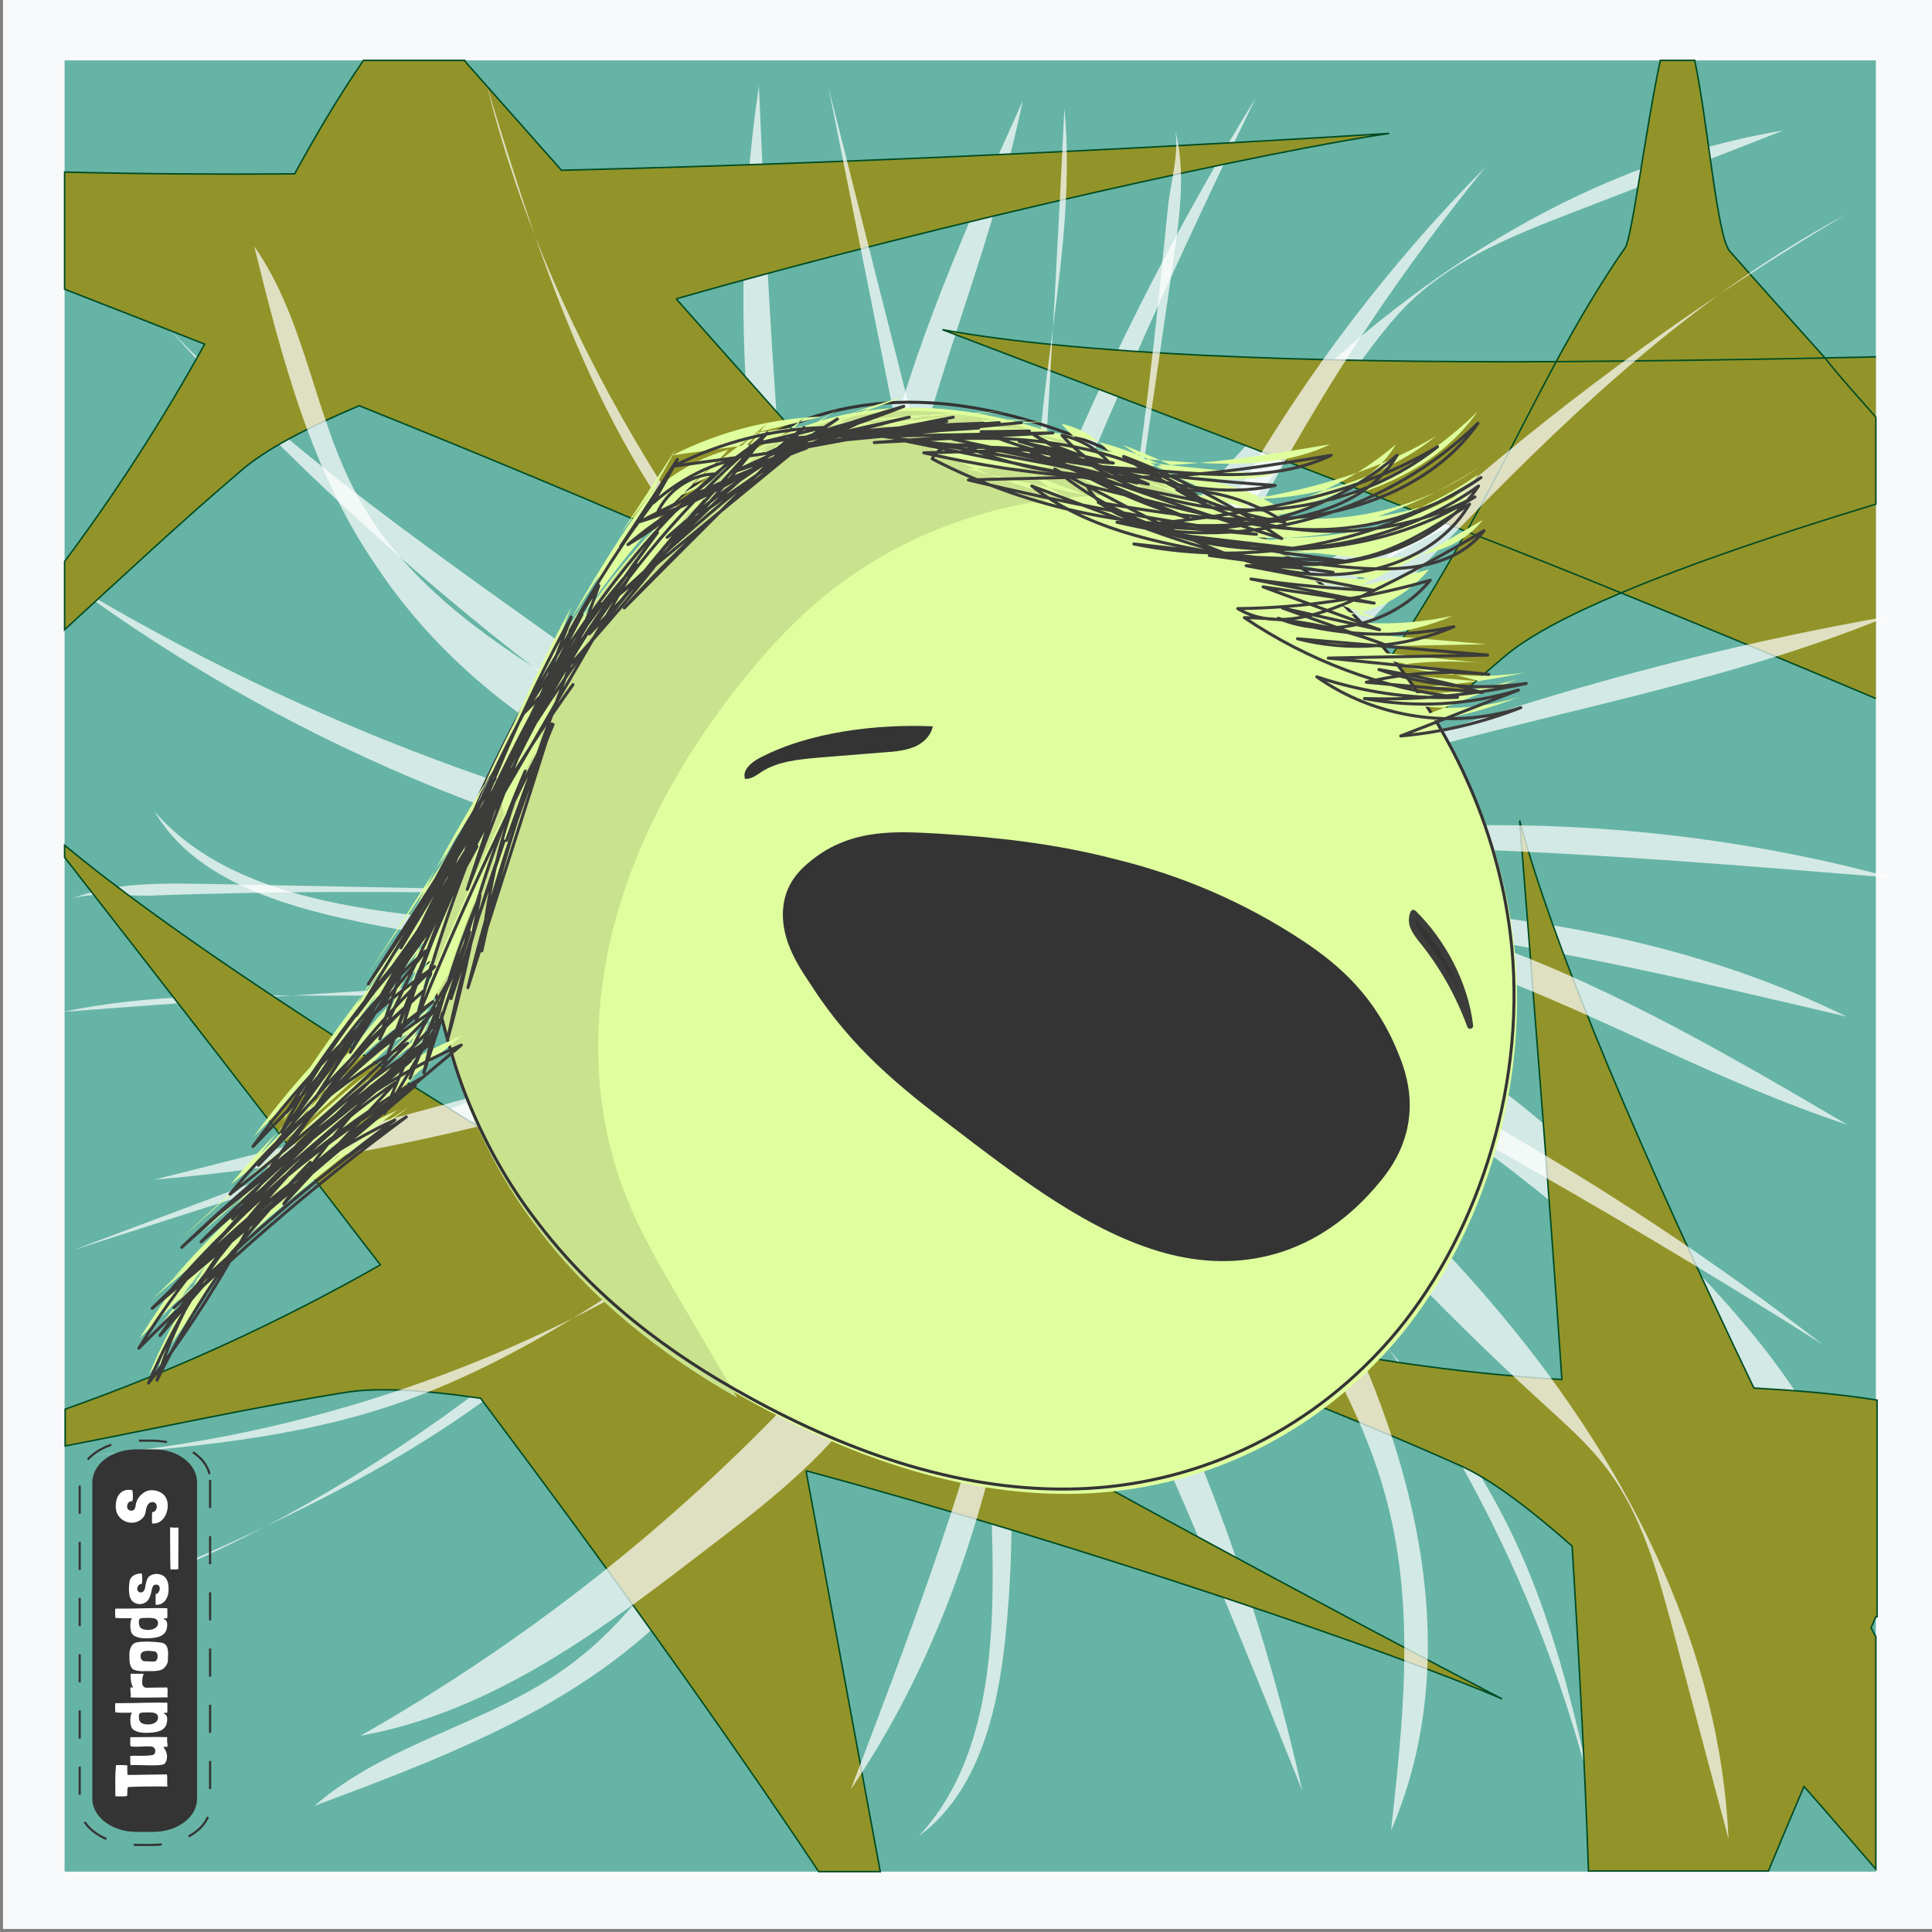
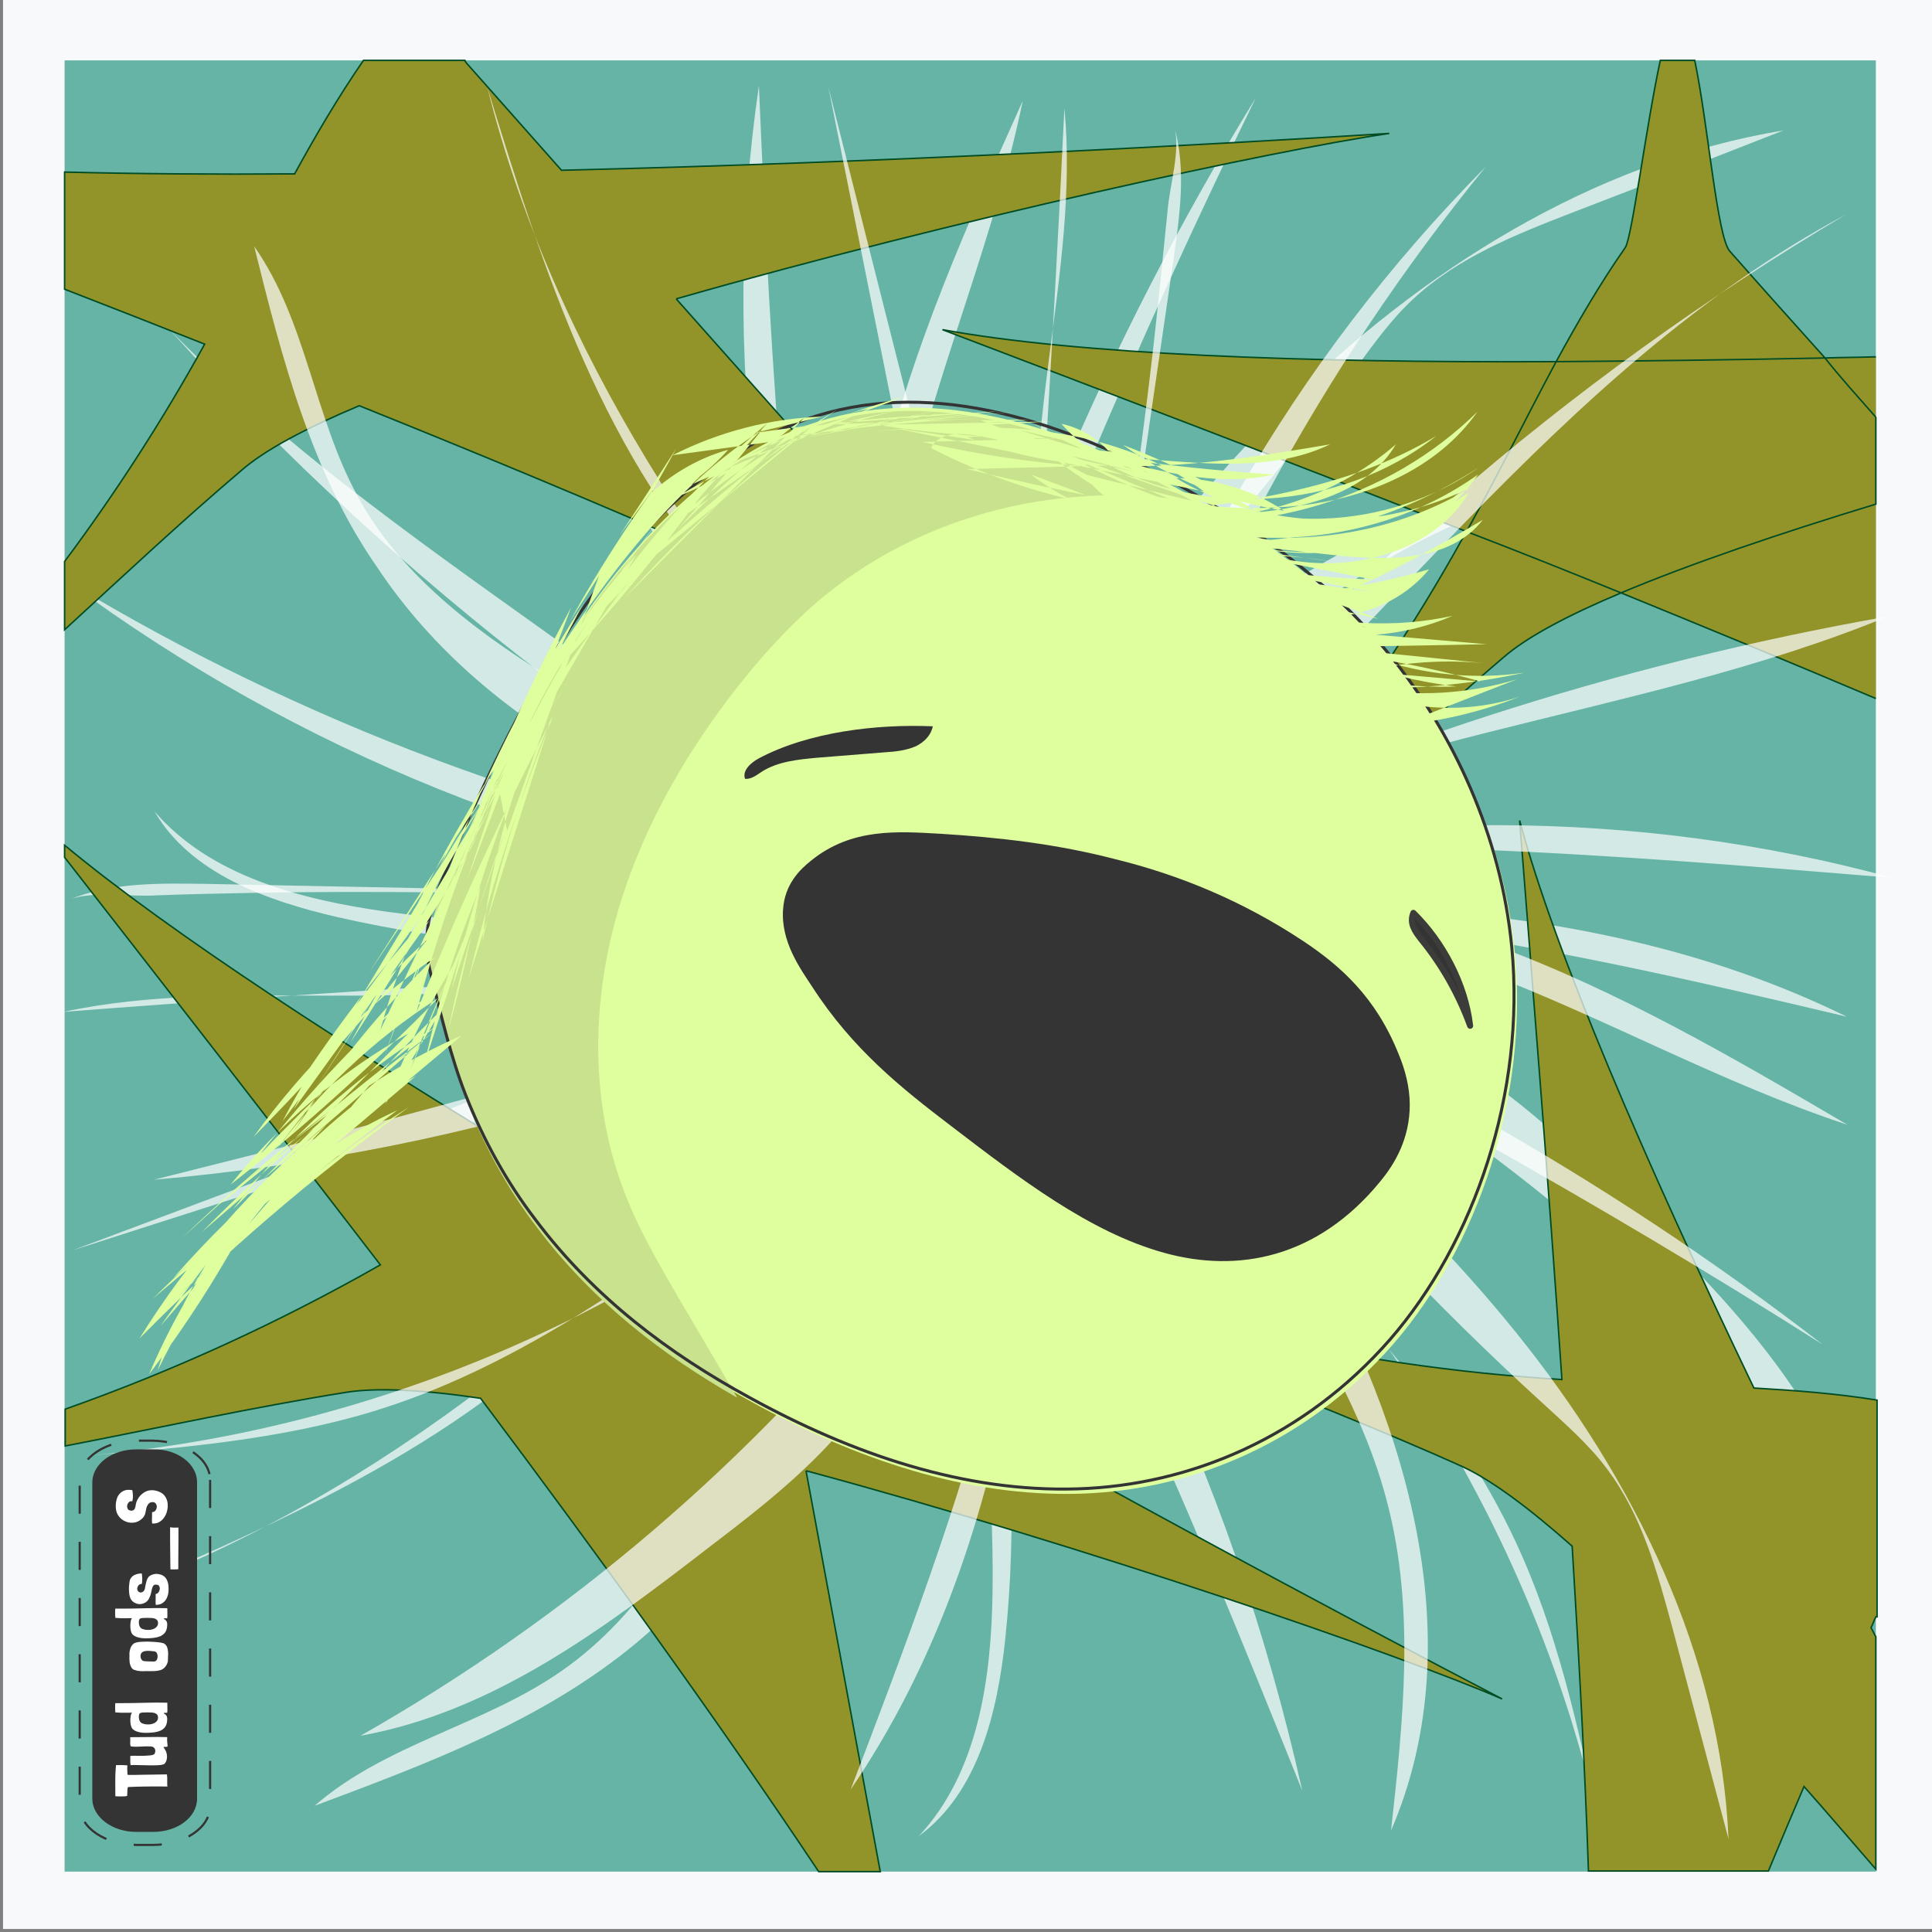
<svg xmlns="http://www.w3.org/2000/svg" version="1.1" width="640" height="640">
  <rect width="100%" height="100%" fill="#808080" stroke="none" />
  <g id="feeler">
    <style type="text/css" id="style2-feeler">
            .st0-feeler {
                fill: #F8F9FA;
            }

            .st1-feeler {
                fill: #66B4A5;
            }

            .st2-feeler {
                opacity: 0.71;
                fill: #FFFFFF;
                enable-background: new;
            }

            .st3-feeler {
                fill: #929429;
                stroke: #004C24;
                stroke-width: 0.5;
                stroke-miterlimit: 8;
            }

            .st4-feeler {
                fill: #DFFF9E;
            }

            .st5-feeler {
                fill: #343434;
            }

            .st6-feeler {
                fill: #343434;
                stroke: #3C3C3B;
                stroke-width: 2;
                stroke-linecap: round;
                stroke-linejoin: round;
                stroke-miterlimit: 8;
            }

            .st7-feeler {
                fill: none;
                stroke: #343434;
                stroke-width: 1.058;
                stroke-dasharray: 6.346, 6.346;
            }

            .st8-feeler {
                enable-background: new;
            }

            .st9-feeler {
                fill: #FFFFFF;
            }

            .st10-feeler {
                fill: #C9E28D;
            }

            .st11-feeler {
                fill: none;
                stroke: #343434;
                stroke-miterlimit: 8;
            }

            .st12-feeler {
                fill: none;
                stroke: #3C3C3B;
                stroke-linecap: round;
                stroke-linejoin: round;
                stroke-miterlimit: 20;
            }
        </style>
    <rect width="640" height="640" id="rect2-feeler" x="1" y="-1" class="st0-feeler" />
    <rect width="600" height="600" id="rect6-feeler" x="21.4" y="20" class="st1-feeler" />
    <path d="m 23,298 c 14.2,-5.8 30.2,-5.4 45.4,-5.2 70.8,1.4 141.6,2.8 212.4,4.2 C 188,285 98.4,248.8 23,193 100.2,239.6 186,271.6 274.6,287.2 179,231.2 93.6,157.8 24,71.4 c 67,90.8 175,140 257.4,217 -51.4,-76.2 -92,-159.8 -120.2,-247.6 47.4,80.4 64.6,178 124,249.8 -35,-82 -46.8,-173.8 -33.8,-262.2 2,46.8 4.2,93.6 8.4,140.2 3.8,42.2 10.2,86 33.6,121.4 C 279.6,247.8 281.8,201.4 292,158.2 302.2,115 320.6,74 338.8,33.4 c -9,43.6 -26.6,84.8 -37.2,128 -10.6,43.2 -14.2,90.4 4.6,130.8 23.2,-91.6 60.4,-179.4 109.8,-259.8 -19.6,40.2 -38.2,80.8 -55.6,122 -18.6,44.2 -36,88.8 -50.4,134.6 34.2,-54.6 69.6,-109 115.2,-154.2 45.6,-45.2 102.4,-81.2 165.6,-91.6 -23.4,9.2 -47,18.4 -70.4,27.4 -18.6,7.2 -37.6,14.8 -52.2,28.4 -7.6,7 -13.6,15.6 -19.8,24 -29.6,40.2 -62.2,78.2 -97.4,113.4 -19.6,19.6 -40.6,39.6 -47.6,66.4 27.8,-33.4 59.4,-63.4 94.2,-89.4 59,-44.2 134.2,-77.2 205,-57.6 -38.2,0.6 -77.2,1.2 -113,14.8 -29.8,11.4 -55.6,31 -80.6,50.8 -33.8,26.8 -66.8,54.2 -99.2,82.6 102.2,-6.8 210,-12.4 302,32.8 -102.2,-24.2 -208.4,-48.4 -311.2,-26.6 43,2.6 85.6,9.4 127.2,20.4 19.2,5 38.4,11.2 55.6,21.2 18.8,11 34.6,26.2 50.4,41.2 32.8,31.6 66.8,65 81,108.4 -49.8,-64.2 -112,-118.6 -182,-159.4 -41,-23.8 -90.4,-43.4 -134.6,-26 46,10.4 81.6,45.8 114.6,79.8 34,35 68.8,70.8 89.4,115.2 13.6,29.2 20.6,61.2 27.4,92.8 -24.8,-110.2 -93,-209.6 -186.4,-272 -15.4,-10.2 -32.2,-19.8 -50.6,-21 59.6,86.4 99.6,184.8 138.8,282.4 C 408,488.8 361.2,389.4 291.6,308.6 c 20,71.4 38.2,144.4 37.2,218.6 -0.4,29 -4.8,60 -24.4,81 19.6,-14.4 26,-40.8 28.6,-65.2 8,-76.6 -7,-155.4 -42.6,-223.4 2.8,13.8 2.6,28.2 1.4,42.4 -5.2,68.4 -28.8,138.8 -81.2,182.4 -30.8,25.6 -69,39.8 -106.4,53.8 23.6,-20.6 56.4,-26.8 82,-44.8 26.4,-18.4 43.2,-47.6 56.6,-77 22.6,-49 38.2,-101.2 46.2,-154.4 -3.8,15.2 -14.2,27.8 -24.6,39.6 C 201.6,432.2 127,494.8 38.8,527.6 99.6,501.4 163,473.4 205.4,422.2 c 28.8,-34.6 45.8,-77.8 73.4,-113.4 3.6,5.2 -3.6,11.2 -9.6,13.4 -81.8,30.6 -163.4,61.4 -245.2,92 79.2,-25.4 158.6,-50.8 237.8,-76.4 9.8,-3.2 21.2,-8 23.2,-18.2 -88,3.8 -176,8.8 -264,15.6 56.8,-12.2 117.6,2.6 173.4,-14.2 21.8,-6.6 47.6,-22.8 71,-20.8 C 225,299.4 184.6,296 144,295.6 123.6,295.4 103.2,295.4 82.8,295.8 72.4,296 62,296.2 51.8,296.6 44,297.2 30.4,295 23,298 Z" id="path8-feeler" class="st2-feeler" />
    <path d="m 621.4,535.6 c -0.6,1.2 -1,2.4 -1.6,3.6 0.6,1 1,2 1.6,3 v 77 c -8,-9.2 -15.8,-18.4 -23.8,-27.4 -4,9.4 -8,18.8 -11.8,28 H 526.2 C 525,584.6 523,548.4 520.8,512.2 506.6,499.6 494.2,490.4 484.8,486 426.4,459.6 364.6,440 309.2,408 c 66,28 136.6,44.6 208.2,49 -4.4,-65.2 -9.6,-128.8 -14,-185.2 11.6,43.6 41.6,113 77.6,188 13.6,0.8 27.2,1.8 40.8,4 v 71.8 z m 0,-397.4 V 167 c -32.2,9.8 -61.6,19.8 -84.4,29.4 -17.6,7.4 -31.2,14.6 -39,21.4 -48.8,41.6 -93,88.8 -145.8,125.2 53.6,-47.6 99,-104.2 133.6,-167 0.2,-0.2 0.2,-0.4 0.4,-0.6 10.2,-18.4 19.4,-37.2 29.4,-55.8 7,-12.8 14.4,-25.6 22.8,-37.6 2.2,-3.2 7,-40.8 11.6,-62 h 11.4 c 4.4,21 7.4,58.4 11.6,63.2 10.4,11.8 20.8,23.4 31.4,35.2 5.2,6.6 11.2,13.2 17,19.8 m 0,93.2 c -27.8,-11.8 -56,-23.4 -84.4,-35 -17.2,-7 -34.2,-13.8 -51.4,-20.4 -60.8,-24 -120.4,-46.6 -173.4,-66.8 44.4,8.2 120,11 203,10.6 29,-0.2 58.8,-0.6 88.6,-1.2 5.8,-0.2 11.8,-0.2 17.6,-0.4 M 267,487.2 c 8.2,44.2 16.4,88.6 24.6,132.8 h -20.4 c -33.6,-50.4 -72.4,-104 -112,-156.8 -18.8,-2.8 -34.2,-3.6 -44.4,-2 -31.2,5 -62.2,11.8 -93.2,17.8 V 466.8 C 57.8,454 92.6,438 126,419 89.6,371.6 53.8,325.6 21.4,284 v -4 c 35.2,29.2 93.8,67.2 158.8,106.4 12.6,-7.4 25.6,-14.4 39,-20.4 5,-2.2 48.4,-58.4 53.6,-56.8 8.6,2.4 -26.2,66.8 -24.6,75.6 2.8,15.4 5.8,30.8 8.6,46.4 94.6,54.2 189.8,105 240.8,131.6 C 463,547.8 359.6,512.2 267,487.2 M 224,99 c 39.8,44.8 79.6,89.6 119.4,134.4 -66,-33.2 -144.8,-67 -224.4,-99 -17.6,7.4 -31.2,14.6 -39,21.4 -20,17 -39.2,35 -58.6,52.8 V 186 C 38.4,163.2 54,139 67.8,114 52.2,107.8 36.8,101.8 21.4,95.8 V 57 c 24.2,0.6 49.8,0.8 76.2,0.6 7,-12.8 14.4,-25.4 22.8,-37.6 v 0 H 154 c 0.2,0.6 0.6,1 0.8,1.2 C 165.2,33 175.6,44.6 186,56.4 295,53.8 402.6,47.8 460.2,44.2 423,49.6 316.2,72.6 224,99" id="path10-feeler" class="st3-feeler" />
    <path d="m 389,42 c 4,14.2 1.8,29.2 -0.2,43.6 C 379,152.4 369.4,219 359.6,285.8 382.4,199.6 428.4,119.6 492.2,55.2 437.4,122.4 395.8,199.4 370,281.2 436,197.8 518.4,126.2 611.6,71 514.4,123 453.2,219 368,287.4 449,248 535.8,220 625.4,204.2 c -84.6,34.8 -182.6,39 -260,86.2 84.8,-22.8 176.4,-22.8 261.6,0.4 -46.2,-3.8 -92.4,-7.6 -138.8,-9.4 -42,-1.6 -85.8,-1 -123.2,16.6 43.2,-7.8 88.4,-0.2 129.8,15 41.4,15.2 79.4,37.4 117.2,59.6 -41.8,-13.8 -80.2,-35.4 -121.4,-51 -41.2,-15.6 -87.2,-24.6 -129,-11.8 87.2,33.2 169.2,79.2 242.2,135.6 -37.2,-23.6 -75,-46 -113.4,-67.6 -41.2,-23 -83,-44.8 -126.2,-64.2 49.6,39 98.8,79.2 138,127.8 39.2,48.6 67.8,106.8 70.4,167.8 -6.2,-23.4 -12.4,-46.6 -18.6,-70 -5,-18.4 -10,-37.2 -21.8,-52.8 -6,-8 -13.8,-14.8 -21.2,-21.6 -36,-32.8 -69.4,-68.4 -99.8,-106 -16.8,-20.8 -34,-43.2 -59.4,-53 29.6,30.4 55.4,64 76.8,100 36.4,61.2 60,136.2 32.2,200.6 4,-36.2 8,-73 -1.2,-108.4 -7.6,-29.6 -23.8,-56.4 -40.4,-82.4 -22.2,-35.2 -45.4,-69.8 -69.4,-104 -5.4,97.4 -12.6,199.8 -68,281.2 35.8,-93.6 72.2,-190.8 62.8,-290.6 -7.6,40.2 -19.4,79.8 -35,117.6 -7.2,17.6 -15.4,34.8 -27.4,49.8 -13,16.4 -29.8,29.6 -46.6,42.4 -35,27 -71.8,55 -116.2,63 69,-39.2 129.8,-91.2 178.2,-152.2 C 325.8,387 351,342.6 339,299 c -15.8,42 -54.6,71.4 -91.8,98.4 -38.4,27.8 -77.8,56.2 -123.8,70.2 -30.4,9.2 -62.6,12 -94.4,14.6 111.2,-9.8 217,-62 289.2,-142.6 11.8,-13.2 23.2,-28 26.6,-45.2 -92,45.6 -193.4,71.2 -293.8,96.4 105.2,-9.2 208.6,-41.2 296.2,-97 C 274.6,304 200.8,312 128,302 99.6,298 69.6,290.2 51.2,268.8 c 11.8,20.4 37,29.6 60.6,35 74.2,17 153.4,12.4 224.6,-12.8 -14,1 -28,-1.2 -41.8,-3.8 C 228,273.8 161.6,243 125,188 103,156.4 93.4,118.6 84.2,81.6 c 17.4,24.8 19.8,56.6 34.4,83 14.8,27.2 41.6,46.6 68.8,63 45.4,27.2 94.8,48.4 146.4,62.8 -14.6,-5.4 -25.8,-16.8 -36,-28.2 -62,-68 -114.6,-146 -136.4,-233.4 18.6,60.8 38.6,124 83.8,170.4 30.6,31.4 71,52.8 102.8,83.4 -5.6,2.8 -10.6,-4.8 -12,-10.8 -20.6,-81.2 -41.2,-162 -61.6,-243 15.6,78 31.2,156 47,234 2,9.6 5.4,21 15.2,24.2 6.8,-83.6 12,-167.4 16,-251.2 5.2,55.2 -16.6,110.8 -6.6,165.4 4,21.4 16.8,47.8 12,69.6 5.4,-38.2 13.6,-75.8 18.8,-114 2.6,-19.2 5,-38.4 7,-57.8 1,-9.8 2,-19.6 3,-29.4 0.6,-7.8 4.4,-20.2 2.2,-27.6 z" id="path12-feeler" class="st2-feeler" />
    <path d="m 178.2,405.4 c 19.6,26.2 44.8,44.8 70.8,59 34.4,19 71.6,31.6 109,30.4 37.4,-1.2 75.2,-17.2 103.4,-49.4 28,-32.2 45,-81.8 40.4,-130 -3.6,-37.2 -19.4,-71 -40.4,-96.8 -21.2,-25.6 -47,-43.6 -73.6,-58 -38,-20.4 -80.6,-33.8 -120.2,-19.8 -30.8,10.8 -57.2,37.4 -77.8,68.8 -16.4,25.2 -29.6,53.4 -41.8,82.2 -4.6,10.8 -7.4,19.8 -4.4,32 3.4,13.6 6.6,27.6 11.6,40.4 6,15.2 13.8,29.2 23,41.2 z" id="path14-feeler" class="st4-feeler" />
    <path d="m 431.8,311.8 c 12,8 24,18.4 31.6,37.6 2,4.8 3.6,10.6 3.6,16.6 0,11 -4.8,19.4 -9.8,25.4 -20.8,25.4 -47.2,30.4 -71.6,23.6 -24.6,-6.8 -47.8,-24.6 -70.8,-42.2 -16,-12.2 -32.4,-25.2 -45.8,-46 -3.8,-5.8 -10.4,-14.8 -9.6,-25.6 0.6,-8.4 5.6,-13.2 9.4,-16.2 13.4,-10.8 28.6,-9.6 42.8,-8.8 19.4,1.2 38.6,3.4 57.8,8.4 21.2,5.2 42.2,13.8 62.4,27.2" id="path18-feeler" class="st5-feeler" />
    <path d="m 487,339.8 c -3.8,-10.4 -9.2,-20 -16.2,-28.6 -2.2,-2.8 -4,-5.4 -2.6,-8.8 9.8,9.6 17.2,23.6 18.8,37.4 z" id="path28-feeler" class="st6-feeler" />
    <path d="m 251.4,251.2 c -2.6,1.4 -5.6,4 -4.6,6.8 2,0.2 3.8,-1.2 5.6,-2.4 5.4,-3.4 12,-4 18.4,-4.6 7.4,-0.6 15,-1.2 22.4,-1.8 3.4,-0.2 7,-0.6 10.2,-2 2.8,-1.4 5,-3.6 5.6,-6.6 -18.4,-0.8 -41,1.8 -57.6,10.6 z" id="path30-feeler" class="st5-feeler" />
    <path d="m 395.7,166.4 c -11.9,-2.3 -24.4,-2.8 -36.3,-2 -32.3,1.9 -64.2,14 -88.8,35.1 -10,8.6 -18.7,18.4 -26.8,28.7 -18.1,23.2 -32.8,49.5 -40.3,78 -7.5,28.5 -7.5,59.4 2.7,87 5,13.7 12.5,26.3 19.8,38.8 6.1,10.3 12.1,20.6 18.2,31 -24.4,-13.9 -47.9,-31.8 -66.4,-56.5 -9.2,-12 -17,-26 -23,-41.2 -5,-12.8 -8.2,-26.8 -11.6,-40.4 -3,-12.2 -0.2,-21.2 4.4,-32 12.2,-28.8 25.4,-57 41.8,-82.2 20.6,-31.4 47,-58 77.8,-68.8 39.6,-14 82.2,-0.6 120.2,19.8 2.7,1.5 5.5,3.1 8.3,4.7 z" class="st10-feeler" id="path37-feeler" />
    <path d="m 177.2,403.8 c 19.6,26.2 44.8,44.8 70.8,59 34.4,19 71.6,31.6 109,30.4 37.4,-1.2 75.2,-17.2 103.4,-49.4 28,-32.2 45,-81.8 40.4,-130 -3.6,-37.2 -19.4,-71 -40.4,-96.8 C 439.4,191.4 413.6,173.2 387,158.8 349,138.4 306.4,125 266.8,139 c -31,11 -57.4,37.6 -78,69 -16.4,25.2 -29.6,53.4 -41.8,82.2 -4.6,10.8 -7.4,19.8 -4.4,32 3.4,13.6 6.6,27.6 11.6,40.4 6,15.2 13.8,29.2 23,41.2 z" id="path39-feeler" class="st11-feeler" />
    <path d="m 164,254.6 c -7,10.2 -13.2,21 -18.2,32.2 6,-10.6 11.8,-21.4 17.8,-32 -11.4,18 -21.6,36.6 -30.8,55.8 9,-15 18,-30 27.2,-45 -12.6,19 -25.2,38 -38,57 13.6,-21.2 27.2,-42.2 40.8,-63.4 -15,24.6 -30,49.2 -44.8,73.8 15.6,-20.4 30.2,-41.6 43.4,-63.4 -14.2,25.8 -29.2,51 -45.2,75.6 13.8,-26 28.6,-51.4 44.2,-76.4 -17.4,31.2 -36,61.8 -55.8,91.6 17.8,-27.8 35.8,-55.6 53.6,-83.4 -17.2,32 -38.6,61.6 -63.2,88.2 14.8,-23 31.4,-45 49.8,-65.2 -16.4,24.2 -33.4,48.2 -51.2,71.4 12.8,-24.4 29.4,-47 48.8,-66.6 -15,21 -30.2,42 -45.2,62.8 11.4,-21 26.4,-40.2 44.2,-56.2 -18,23 -37,44.6 -57.4,65.2 16.6,-23 37,-43.4 60.2,-59.6 -18,17.4 -34,37 -47.2,58.4 12.2,-18.8 27,-35.8 43.8,-50.6 -20.2,17.4 -38.6,37 -55,58 18.2,-19.2 37.6,-37.2 57.8,-54.2 -20.8,15 -39,33.6 -53.6,54.6 14.8,-21 33.6,-38.8 55.2,-52.6 -21.6,22 -44.4,42.8 -68.8,61.8 16.2,-20.2 36.2,-37.2 58.8,-50 -19.4,19.4 -38.6,38.8 -58,58.2 18.4,-24 41.2,-44.6 67,-60.4 -25.4,19.6 -50.2,40 -74.6,61.2 24.6,-19.8 49.2,-39.6 73.8,-59.4 -27.2,20.2 -52.8,42.2 -76.6,66.2 23.2,-20 46.2,-40 69.4,-60 -26.8,18.6 -52.2,39.2 -75.8,61.8 28.4,-25.8 57.4,-51.8 92.6,-67 -30.2,25.4 -60.6,50.8 -90.8,76.4 21.8,-26 48.2,-48.2 77.4,-65.4 -28.2,22 -55.8,45.2 -82.2,69.4 23,-26.4 50.4,-49.2 80.4,-67 -29,24.6 -58,49.2 -87.2,73.8 24.8,-24 50,-48.2 81,-62.4 -25.8,19.2 -50.2,40 -73.2,62.2 24.2,-22.8 48.8,-45.6 77,-63.2 -31.8,23 -61.6,48.6 -89.2,76.6 16.6,-26.8 37.6,-50.6 61.8,-70.6 -20,20.8 -38.2,43 -54.8,66.4 C 69.8,420 86.4,401 103,381.8 82.4,403 65.2,427.4 52.2,454 c 6.4,-21.6 18.2,-41.6 34,-57.6 -10.6,20.8 -22.8,40.4 -36.8,58.8 17,-40 45.8,-75 81.8,-99.6 -12.4,13.4 -24.6,26.8 -37,40.2 15.2,-22 32.6,-42.6 52,-61.2 -6.2,10.4 -12.4,20.8 -18.6,31.2 6.2,-16.4 14,-32.4 23.4,-47.4 -5.6,11.6 -10.6,23.6 -15,35.8 6.6,-16.2 13.2,-32.2 19.8,-48.4 -5,15.6 -10.2,31 -15.2,46.6 4.4,-20 10.6,-39.8 18.6,-58.8 -2.8,16.2 -6.4,32.2 -10.8,48 4.6,-22.4 10.8,-44.6 18.8,-66 -5.8,17.4 -11.8,34.8 -17.6,52.2 6,-25.8 14.2,-51.2 24.6,-75.4 -7.6,19 -12.4,39.2 -14.4,59.6 5.6,-25.8 13.4,-51 23.2,-75.2 -9.2,29.2 -18.6,58.4 -27.8,87.4 7.2,-29.8 16.6,-59 28.2,-87.2 -16.8,32 -31.8,64.8 -45.4,98.2 8.2,-31 19.4,-61.2 33.4,-90 -15.2,32 -30.2,64 -45.4,96 8.4,-30.8 23,-60 42.6,-85.2 -16.6,30.2 -30.4,61.8 -41.4,94.4 12,-33.2 25.8,-65.8 41.4,-97.6 -15.2,27.6 -27.4,56.8 -35.8,87.2 12,-41.8 31.6,-81.4 57.2,-116.4 -17.6,24.6 -33.2,50.8 -46.2,78.2 12.2,-35.6 28.6,-69.8 49.2,-101.4 -13.6,25.4 -26,51.2 -37,77.6 12.4,-28 26.8,-55.2 42.8,-81.4 -19.8,30.6 -36.4,63.2 -49.4,97.2 10.4,-32 23.8,-63 39.8,-92.6 -11.4,30 -23,60.2 -34.4,90.2 10.2,-31.6 20.8,-63.8 40.4,-90.6 -13.6,25.8 -27.2,51.4 -40.8,77.2 15.4,-33.4 31.2,-67.4 56.4,-94.2 -16,27.6 -32,55.2 -48,82.8 14.2,-33.2 32.6,-64.6 54.8,-93.4 -15.4,21.2 -30.8,42.6 -42.2,66.2 17.2,-27.2 36.6,-52.8 58,-76.8 -18,24.8 -38,48.4 -59.6,70.2 21.8,-33.8 44.8,-68.6 78.6,-90.4 -18,22.4 -37.2,43.8 -57.2,64.4 16.2,-25 36.2,-47.4 59,-66.6 -19,20 -37,41 -54.2,62.8 19.4,-24.2 41.8,-45.8 66.4,-64.6 -19.8,20 -39.8,39.8 -59.6,59.8 19.8,-22 41.8,-42 65.6,-59.6 -22.6,18.4 -45,37 -67.6,55.4 23,-21 46,-42.2 72.6,-58.4 -18.8,13 -37.6,26.2 -56.4,39.2 15,-13.4 31.8,-25 49.6,-34.4 -9.2,4.2 -18.4,8.6 -27.8,12.8 15.4,-5 30.4,-10.8 44.8,-17.8 -11.4,2.6 -22.6,6.6 -33.2,11.4 14.8,-5.8 29.6,-11 45,-15.4 -12.2,4.8 -24.6,9 -37.2,12.4 13,-3 26,-5.8 39,-8.8 -11.2,2.6 -22.4,5.8 -33.4,9.4 16,-3.2 32,-6.2 48,-9.4 -16.8,3.4 -33.4,6.8 -50.2,10.2 16,-3 32,-5.8 48,-8.8 -18,3.8 -36,6.6 -54.4,8.6 21.6,-3.2 43.4,-5.4 65,-6.4 -20.2,0.8 -40.2,1.6 -60.4,2.6 22.4,-1.6 44.6,-3.4 67,-5 -18.6,2 -37.4,4.2 -56,6.2 21.2,-2 42.2,-4.2 63.4,-6.2 -17.2,1.6 -34.6,3 -51.8,4.6 20.8,-0.4 41.4,-0.8 62.2,-1.2 -19.8,1 -39.4,2.2 -59.2,3.2 17.2,-1.2 34.2,-2.6 51.4,-3.8 -5.4,0 -10.6,0.2 -16,0.2 14,5.8 28.8,9.4 43.8,10.4 -10.4,-2.4 -20.8,-4.8 -31.2,-7.2 11.4,3.4 22.6,6.8 34,10.4 -10.4,-2.6 -20.2,-6.8 -29.2,-12.6 7.6,4.4 16.2,7.6 24.8,9 -4,-4.4 -9.6,-7.6 -15.4,-8.8 7.4,8.4 17.6,14.4 28.6,16.2 -10.2,-4.6 -21,-7.8 -32,-9.2 14,8.8 29.2,15.6 45.2,20.4 -17.4,-7.2 -34.6,-14.6 -52,-21.8 27.4,10.4 55.2,20 83,28.6 -16.4,-11 -34,-20.2 -52.4,-27.2 15.8,11.2 34.2,18.8 53.4,21.8 -10.6,-7 -23.2,-10.8 -35.8,-10.8 29.6,17.6 68.4,18.4 98.8,2.4 -42.2,26.2 -100.8,22.4 -139.2,-9.2 8.2,4.4 16.6,8.6 24.8,13 18.4,9.6 37.4,19.4 58.2,21.6 20.6,2.2 43.8,-5.2 54.4,-23 -11.2,7.2 -22.6,14.8 -35.6,17.8 -15,3.6 -30.6,1.4 -45.8,-1.2 -22.4,-3.8 -45.8,-8.6 -63.6,-22.6 9,3.4 18.2,6.8 27.2,10.2 20.6,7.6 41.6,15.4 63.4,15.8 22,0.4 45.2,-7.8 57.4,-26 -36.2,25.8 -87.8,28 -126,5.4 22.4,3.8 45,7.4 67.6,4.8 22.4,-2.6 45.2,-12.4 58.2,-31 -29.4,29 -73.4,42.2 -113.8,34.2 34.6,-3.8 70.4,-8.2 100.2,-26.2 -31.8,25.2 -79.6,28 -114,6.4 8.2,0.6 16.2,1.2 24.4,1.8 18.4,1.4 37.8,2.6 54.4,-5.4 -40,6.8 -82.6,13.2 -120,-2.4 34.2,-2.8 68,20 101.4,12.4 -36,-2.4 -71.8,-7.4 -107,-15.4 29.4,-1.4 60.2,3.4 83.8,21 -34,-7 -67.8,-14 -101.8,-20.8 26.6,3.4 53,8.2 79.2,14.4 -17.2,-4.6 -34.6,-8.6 -52,-12 -5.8,-1 -13.2,-1.4 -15.8,4 32.8,17 70.4,24.6 107.2,21.4 18,-1.6 37.6,-7 46.8,-22.6 -21,18.2 -50,27 -77.6,23.6 -9.8,-1.2 -20.6,-4.8 -25.2,-13.6 9.4,2.4 18.8,4.6 28.2,7 16.6,4 33.4,8.2 50.6,7.6 18.4,-0.6 36.8,-6.6 51.8,-17.2 -33.6,22 -75.8,30 -115,22 22,2.4 44,4.8 66,7.2 17.8,2 39,2.6 50,-11.6 -12.8,7.6 -25.8,14.8 -39.4,21.2 -13.4,6.4 -29.6,12.2 -42.2,4.6 21.6,-0.2 43,-3.4 63.8,-9.4 -11.8,14.4 -33.2,19.8 -50.4,12.6 18.8,5.8 39,7 58.2,2.8 -16.2,7 -34.8,8.4 -51.8,4 21,1.8 42,3.6 63,5.4 -17.6,0.4 -35.2,0.6 -52.8,1 17.8,1.8 35.4,3.6 53.2,5.4 -13.6,-1.4 -27.4,-0.6 -40.6,2.6 12.8,1.2 25.6,2.2 38.4,3.4 -11.2,-3.2 -22.6,-5.6 -34.2,-7.6 15.6,5.4 32.4,7 48.8,4.6 -17.6,3.8 -35.6,5.6 -53.6,5 17,3.2 34.6,2.2 51,-2.8 -13,5 -26,10.2 -39,15.2 13.6,-1.2 27,-4.4 39.8,-9.4 -22.4,7.4 -48.4,3.4 -67.6,-10.2 15,5 30.8,7.4 46.6,6.8 -25.2,-3 -49.6,-12.2 -70.6,-26.4 16,0.2 32.2,3.4 47.2,9.2 -11.6,-4.2 -23,-8.2 -34.6,-12.4 10.8,2.4 21.4,4.8 32.2,7.2 -12.8,-4.8 -25.8,-9.4 -38.6,-14.2 12.2,1.8 24.6,3.6 36.8,5.4 -13.6,-2.6 -27.2,-5.4 -40.8,-8 13.6,2 27.2,3.2 40.8,3.8 -14.2,-2.8 -28.2,-5.6 -42.4,-8.2 9.6,0 19.2,0.6 28.8,2.2 -13.6,-1.8 -27.2,-3.8 -41,-5.6 14.8,0.6 29.6,1.2 44.4,1.8 -18.8,-2.4 -37.6,-5.4 -56.2,-8.8 13.6,1.6 27.2,3.2 40.8,4.8 -20,-1.6 -40,-4.4 -59.6,-8.8 15.4,1.4 30.8,2.6 46.2,4 -32,-4.4 -63.8,-10.4 -95.4,-18 12.8,-0.4 25.6,-0.6 38.4,-1 -17.8,-1.2 -35.6,-4 -53.2,-8 15,-0.4 30.2,-0.8 45.2,-1.2 -20.4,0.2 -40.8,-1.4 -61,-4.6 11.8,-1.4 23.6,-2.6 35.6,-4 -25.2,0.8 -50.4,3.2 -75.4,6.8 7.4,-1.8 15,-3.6 22.4,-5.4 -17.2,0.6 -34.2,5 -49.6,12.8 14.6,-2 29.4,-4 44,-6 -18.8,7 -37.2,15 -55.2,24.4 12.2,-3.8 24,-9.2 34.8,-15.8 -14,5.6 -27.2,13.6 -38.8,23.4 10.6,-6.2 20.2,-14.2 28.4,-23.4 -8,0.4 -15.6,5.8 -18.8,13.2 9.2,-4 17.4,-10.2 24,-17.6 -9.4,2.6 -18,7.6 -25.2,14 2.6,-4.8 5.4,-9.6 8,-14.4 -6.2,9.6 -12.4,19.2 -18.8,28.8 4,-5.4 8,-11 12,-16.4 -10.2,14.2 -19.8,29.2 -28.4,44.8 3.2,-5 6.4,-10 9.6,-15 C 188.2,219 178,247 168,275.2" id="path32-feeler" class="st4-feeler" />
-     <path d="m 164,258 c -7,10.2 -13.2,21 -18.2,32.2 6,-10.6 11.8,-21.4 17.8,-32 -11.4,18 -21.6,36.6 -30.8,55.8 9,-15 18,-30 27.2,-45 -12.6,19 -25.2,38 -38,57 13.6,-21.2 27.2,-42.2 40.8,-63.4 -15,24.6 -30,49.2 -44.8,73.8 15.6,-20.4 30.2,-41.6 43.4,-63.4 -14.4,25.6 -29.4,50.8 -45.4,75.6 13.8,-26 28.6,-51.4 44.2,-76.4 -17.4,31.2 -36,61.8 -55.8,91.6 17.8,-27.8 35.8,-55.6 53.6,-83.4 -17.2,32 -38.6,61.6 -63.2,88.2 14.8,-23 31.4,-45 49.8,-65.2 C 128,327.8 111,351.6 93.2,375 106,350.6 122.6,328 142,308.4 c -15,21 -30.2,42 -45.2,62.8 11.4,-21 26.4,-40.2 44.2,-56.2 -17.8,22.6 -37,44.2 -57.2,64.8 16.6,-23 37,-43.4 60.2,-59.6 -18,17.4 -34,37 -47.2,58.4 12.2,-18.8 27,-35.8 43.8,-50.6 -20.2,17.4 -38.6,37 -55,58 18.2,-19.2 37.6,-37.2 57.8,-54.2 -20.8,15 -39,33.6 -53.6,54.6 14.8,-21 33.6,-38.8 55.2,-52.6 -21.6,22 -44.4,42.8 -68.8,61.8 16.2,-20.2 36.2,-37.2 58.8,-50 -19.4,19.4 -38.6,38.8 -58,58.2 18.4,-24 41.2,-44.6 67,-60.4 -25.4,19.6 -50.2,40 -74.6,61.2 24.6,-19.8 49.2,-39.6 73.8,-59.4 -27.2,20.2 -52.8,42.2 -76.6,66.2 23.2,-20 46.2,-40 69.4,-60 -26.8,18.6 -52.2,39.2 -75.8,61.8 28.4,-25.8 57.4,-51.8 92.6,-67 -30.2,25.4 -60.6,50.8 -90.8,76.4 21.8,-26 48.2,-48.2 77.4,-65.4 -28.2,22 -55.8,45.2 -82.2,69.4 23,-26.4 50.4,-49.2 80.4,-67 -29,24.6 -58,49.2 -87.2,73.8 24.4,-23.8 49.4,-48.2 80.4,-62.4 -25.8,19.2 -50.2,40 -73.2,62.2 24.2,-22.8 48.8,-45.6 77,-63.2 -31.2,23 -61,48.8 -88.6,76.6 C 62.6,419.8 83.6,396 107.8,376 87.8,396.8 69.6,419 53,442.4 69.6,423.2 86.2,404.2 102.8,385 82.2,406.2 65,430.6 52,457.2 c 6.4,-21.6 18.2,-41.6 34,-57.6 -10.4,20.6 -22.8,40.2 -36.8,58.6 17,-40 45.8,-75 81.8,-99.6 -12.4,13.4 -24.6,26.8 -37,40.2 15.2,-22 32.6,-42.6 52,-61.2 -6.2,10.4 -12.4,20.8 -18.6,31.2 6.2,-16.4 14,-32.4 23.4,-47.4 -5.6,11.6 -10.6,23.6 -15,35.8 6.6,-16.2 13.2,-32.2 19.8,-48.4 -5,15.6 -10.2,31 -15.2,46.6 4.4,-20 10.6,-39.8 18.6,-58.8 -2.8,16.2 -6.4,32.2 -10.8,48 4.6,-22.4 10.8,-44.6 18.8,-66 -5.8,17.4 -11.8,34.8 -17.6,52.2 6,-25.8 14.2,-51.2 24.6,-75.4 -7.6,19 -12.4,39.2 -14.4,59.6 5.6,-25.8 13.4,-51 23.2,-75.2 -9.2,29.2 -18.6,58.4 -27.8,87.4 7.2,-29.8 16.6,-59 28.2,-87.2 -16.8,32 -31.8,64.8 -45.4,98.2 8.2,-31 19.4,-61.2 33.4,-90 -15.2,32 -30.2,64 -45.4,96 8.4,-30.8 23,-60 42.6,-85.2 -16.4,30.4 -30.4,62 -41.4,94.6 12,-33.2 25.8,-65.8 41.4,-97.6 -15.2,27.6 -27.4,56.8 -35.8,87.2 12,-41.8 31.6,-81.4 57.2,-116.4 -17.6,24.6 -33.2,50.8 -46.2,78.2 12.2,-35.6 28.6,-69.8 49.2,-101.4 -13.4,25.4 -25.8,51.2 -36.8,77.6 12.4,-28 26.8,-55.2 42.8,-81.4 -19.8,30.6 -36.4,63.2 -49.4,97.2 10.4,-32 23.8,-63 39.8,-92.6 -11.4,30 -23,60.2 -34.4,90.2 10.2,-31.6 20.8,-63.8 40.4,-90.6 -13.6,25.8 -27.2,51.4 -40.8,77.2 15.4,-33.4 31.2,-67.4 56.4,-94.2 -16,27.6 -32,55.2 -48,82.8 14.4,-33.2 33,-64.6 55,-93.4 -15.6,21.2 -31,42.6 -42.4,66.2 17.2,-27.2 36.6,-52.8 58,-76.8 -18,24.8 -38,48.4 -59.6,70.2 21.8,-33.8 44.8,-68.6 78.6,-90.4 -18,22.4 -37.2,43.8 -57.2,64.4 16.2,-25 36.2,-47.6 59,-66.6 -19,20 -37,41 -54.2,62.8 19.4,-24.2 41.8,-45.8 66.4,-64.6 -19.8,20 -39.8,39.8 -59.6,59.8 19.8,-22 41.8,-42 65.6,-59.6 -22.6,18.4 -45,37 -67.6,55.4 23,-21 46,-42.2 72.6,-58.4 -18.8,13 -37.6,26.2 -56.4,39.2 15,-13.4 31.8,-25 49.6,-34.4 -9.2,4.2 -18.4,8.6 -27.8,12.8 15.4,-5 30.4,-10.8 44.8,-17.8 -11.4,2.6 -22.6,6.6 -33.2,11.4 14.8,-5.8 29.6,-11 45,-15.4 -12.2,4.8 -24.6,9 -37.2,12.4 13,-3 26,-5.8 39,-8.8 -11.2,2.6 -22.4,5.8 -33.4,9.4 16,-3.2 32,-6.2 48,-9.4 -16.8,3.4 -33.4,6.8 -50.2,10.2 16,-3 32,-5.8 48,-8.8 -18,3.8 -36,6.6 -54.4,8.6 21.6,-3.2 43.4,-5.4 65,-6.4 -20,1.4 -40.2,2.4 -60.2,3.2 22.4,-1.6 44.6,-3.4 67,-5 -18.6,2 -37.4,4.2 -56,6.2 21.2,-2 42.2,-4.2 63.4,-6.2 -17.2,1.6 -34.6,3 -51.8,4.6 20.8,-0.4 41.4,-0.8 62.2,-1.2 -19.8,1 -39.4,2.2 -59.2,3.2 17.2,-1.2 34.2,-2.6 51.4,-3.8 -5.4,0 -10.6,0.2 -16,0.2 14,5.8 28.8,9.4 43.8,10.4 -10.4,-2.4 -20.8,-4.8 -31.2,-7.2 11.4,3.4 22.6,6.8 34,10.4 -10.4,-2.6 -20.2,-6.8 -29.2,-12.6 7.6,4.4 16.2,7.6 24.8,9 -4,-4.4 -9.6,-7.6 -15.4,-8.8 7.4,8.4 17.6,14.4 28.6,16.2 -10.2,-4.6 -21,-7.8 -32,-9.2 14,8.8 29.2,15.6 45.2,20.4 -17.4,-7.2 -34.6,-14.6 -52,-21.8 27.4,10.4 55.2,20 83,28.6 -16.4,-11 -34,-20.2 -52.4,-27.2 15.8,11.2 34.2,18.8 53.4,21.8 -10.6,-7 -23.2,-10.8 -35.8,-10.8 29.6,17.6 68.4,18.4 98.8,2.4 -42.2,26.2 -100.8,22.4 -139.2,-9.2 8.2,4.4 16.6,8.6 24.8,13 18.4,9.6 37.4,19.4 58.2,21.6 20.8,2.2 43.8,-5.2 54.4,-23 -11.2,7.2 -22.6,14.8 -35.6,17.8 -15,3.6 -30.6,1.4 -45.8,-1.2 -22.4,-3.8 -45.8,-8.6 -63.6,-22.6 9,3.4 18.2,6.8 27.2,10.2 20.6,7.6 41.6,15.4 63.4,15.8 22,0.4 45.2,-7.8 57.4,-26 -36.2,25.8 -87.8,28 -126,5.4 22.4,3.8 45,7.4 67.6,4.8 22.4,-2.6 45.2,-12.4 58.2,-31 -29.2,28.8 -73.2,42 -113.6,34 34.6,-3.8 70.4,-8.2 100.2,-26.2 -31.8,25.2 -79.6,28 -114,6.4 8.2,0.6 16.2,1.2 24.4,1.8 18.4,1.4 37.8,2.6 54.4,-5.4 -40,6.8 -82.6,13.2 -120,-2.4 34.2,-2.8 68,20 101.4,12.4 -36,-2.4 -71.8,-7.4 -107,-15.4 29.4,-1.4 60.2,3.4 83.8,21 -34,-7 -67.8,-14 -101.8,-20.8 26.6,3.4 53,8.2 79.2,14.4 -17.2,-4.6 -34.6,-8.6 -52,-12 -5.8,-1 -13.2,-1.4 -15.8,4 32.8,17 70.4,24.6 107.2,21.4 18,-1.6 37.6,-7 46.8,-22.6 -21,18.2 -50,27 -77.6,23.6 -9.8,-1.2 -20.6,-4.8 -25.2,-13.6 9.4,2.4 18.8,4.6 28.2,7 16.6,4 33.4,8.2 50.6,7.6 18.4,-0.6 36.8,-6.6 51.8,-17.2 -33.6,22 -75.8,30 -115,22 22,2.4 44,4.8 66,7.2 17.8,2 39,2.6 50,-11.6 -12.8,7.6 -25.8,14.8 -39.4,21.2 -13.4,6.4 -29.6,12.2 -42.2,4.6 21.6,-0.2 43,-3.4 63.8,-9.4 -11.8,14.4 -33.2,19.8 -50.4,12.6 18.8,5.8 39,7 58.2,2.8 -16.2,7 -34.8,8.4 -51.8,4 21,1.8 42,3.6 63,5.4 -17.6,0.4 -35.2,0.6 -52.8,1 17.8,1.8 35.4,3.6 53.2,5.4 -13.6,-1.4 -27.4,-0.6 -40.6,2.6 12.8,1.2 25.6,2.2 38.4,3.4 -11.2,-3.2 -22.6,-5.6 -34.2,-7.6 15.6,5.4 32.4,7 48.8,4.6 -17.6,3.8 -35.6,5.6 -53.6,5 17,3.2 34.6,2.2 51,-2.8 -13,5 -26,10.2 -39,15.2 13.6,-1.2 27,-4.4 39.8,-9.4 -22.4,7.4 -48.4,3.4 -67.6,-10.2 15,5 30.8,7.4 46.6,6.8 -25.2,-3 -49.6,-12.2 -70.6,-26.4 16,0.2 32.2,3.4 47.2,9.2 -11.6,-4.2 -23,-8.2 -34.6,-12.4 10.8,2.4 21.4,4.8 32.2,7.2 -12.8,-4.8 -25.8,-9.4 -38.6,-14.2 12.2,1.8 24.6,3.6 36.8,5.4 -13.6,-2.6 -27.2,-5.4 -40.8,-8 13.6,2 27.2,3.2 40.8,3.8 -14.2,-2.8 -28.2,-5.6 -42.4,-8.2 9.6,0 19.2,0.6 28.8,2.2 -13.6,-1.8 -27.2,-3.8 -41,-5.6 14.8,0.6 29.6,1.2 44.4,1.8 -18.8,-2.4 -37.6,-5.4 -56.2,-8.8 13.6,1.6 27.2,3.2 40.8,4.8 -20,-1.6 -40,-4.4 -59.6,-8.8 15.4,1.4 30.8,2.6 46.2,4 -32,-4.4 -63.8,-10.4 -95.4,-18 12.8,-0.4 25.6,-0.6 38.4,-1 -17.8,-1.2 -35.6,-4 -53.2,-8 15,-0.4 30.2,-0.8 45.2,-1.2 -20.4,0.2 -40.8,-1.4 -61,-4.6 11.8,-1.4 23.6,-2.6 35.6,-4 -25.2,0.8 -50.4,3.2 -75.4,6.8 7.4,-1.8 15,-3.6 22.4,-5.4 -17.2,0.6 -34.2,5 -49.6,12.8 14.6,-2 29.4,-4 44,-6 -18.8,7 -37.2,15 -55.2,24.4 12.2,-3.8 24,-9.2 34.8,-15.8 -14,5.6 -27.2,13.6 -38.8,23.4 10.6,-6.2 20.2,-14.2 28.4,-23.4 -8,0.4 -15.6,5.8 -18.8,13.2 9.2,-4 17.4,-10.2 24,-17.6 -9.4,2.6 -18,7.6 -25.2,14 2.6,-4.8 5.4,-9.6 8,-14.4 -6.2,9.6 -12.4,19.2 -18.8,28.8 4,-5.4 8,-11 12,-16.4 -10.6,13.8 -20.2,28.8 -28.8,44.4 3.2,-5 6.4,-10 9.6,-15 -10.4,28.2 -20.4,56.2 -30.6,84.4" id="path34-feeler" class="st12-feeler" />
  </g>
  <defs id="defs13-feeler_name" />
  <g id="feeler_name" transform="matrix(1.2,0,0,1.2,26.4,477.24)">
    <g id="feeler-name-feeler_name" transform="matrix(0,-1.2,1.2,0,0,111.6)">
      <path d="M 83.975,30 H 8.915 C 3.962,30 0,24.1 0,16.8 V 13.2 C 0,5.9 3.962,0 8.915,0 H 84.085 C 89.038,0 93,5.9 93,13.2 v 3.6 c -0.11,7.3 -4.072,13.2 -9.025,13.2 z" id="nameBorderBox-feeler_name" fill="none" stroke="#343434" stroke-width="0.5" stroke-dasharray="6.465, 6.465" />
      <path d="M 83.468,27 H 10.642 C 6.372,27 3,22.5 3,16.9 V 13 C 3,7.4 6.484,2.9 10.642,2.9 h 72.713 c 4.271,0 7.642,4.5 7.642,10.1 v 3.9 C 91.11,22.5 87.626,27 83.468,27" id="nameBox-feeler_name" fill="#343434" stroke="none" />
      <g aria-label="Tudrods_S" id="text6-feeler_name" style="font-size:17px;font-family:'Londrina Solid';text-anchor:middle;fill:#ffffff">
        <path d="m 18.357,8.355 q -1.751,-0.187 -3.604,-0.17 -1.836,0 -3.57,0.017 0,0.017 0,0.017 0.017,0 0.017,0.017 -0.034,0.408 -0.034,0.85 0,0.442 0,0.833 0.017,0.374 0.034,0.646 0.034,0.272 0.068,0.34 0.102,0.034 0.357,0.034 0.255,0 0.561,0.017 0.306,0 0.612,0.034 0.306,0.017 0.51,0.119 l 0.017,0.017 q 0.102,2.38 0.119,4.063 0.034,1.683 0.017,2.771 0,1.071 -0.017,1.615 -0.017,0.544 0,0.612 0.306,-0.051 0.663,-0.051 0.357,0 0.714,0 0.374,0 0.731,0 0.374,-0.017 0.68,-0.068 v -0.017 -0.017 q -0.034,-1.853 -0.051,-3.213 -0.017,-1.377 -0.034,-2.346 -0.017,-0.986 -0.034,-1.598 0,-0.629 0,-1.003 0,-0.391 0,-0.561 0.017,-0.187 0.034,-0.272 0,-0.017 0,-0.017 0.017,-0.017 0.017,-0.034 h 0.017 0.034 q 0.799,-0.034 1.275,-0.051 0.476,-0.017 0.799,0.051 0.085,-0.612 0.085,-1.343 0.017,-0.731 -0.017,-1.292 z" id="path15-feeler_name" />
        <path d="m 22.556,19.252 q 0.017,0.238 0,0.425 0,0.187 0.034,0.476 0,0.051 0.136,0.051 0.136,0.017 0.306,0 0.17,-0.017 0.34,-0.034 0.17,-0.034 0.238,-0.034 0.204,-0.017 0.34,-0.017 0.136,-0.017 0.255,-0.017 0.119,0 0.255,0.017 0.136,0 0.34,0.017 0.068,-2.244 0.017,-4.335 -0.034,-2.091 -0.034,-4.182 -0.408,0.034 -0.68,0.017 -0.272,-0.017 -0.493,-0.017 -0.221,-0.017 -0.442,0 -0.204,0.017 -0.493,0.102 v 0.068 q -0.085,0.561 -0.085,1.122 0.017,0.561 0.034,1.139 0.034,0.561 0.051,1.139 0.017,0.578 -0.017,1.156 -0.034,0.459 -0.238,0.697 -0.204,0.221 -0.459,0.306 -0.255,0.068 -0.527,0.034 -0.255,-0.051 -0.391,-0.119 -0.017,-0.017 -0.034,-0.017 -0.017,0 -0.034,-0.017 -0.136,-0.102 -0.221,-0.289 -0.068,-0.187 -0.119,-0.425 -0.034,-0.238 -0.051,-0.476 -0.017,-0.255 -0.034,-0.459 -0.034,-0.459 -0.051,-0.986 0,-0.527 0,-1.054 0.017,-0.527 0.017,-1.02 0,-0.493 -0.034,-0.884 -0.595,0 -1.071,0 -0.459,-0.017 -1.054,0.068 0.034,0.578 0.017,1.343 -0.017,0.765 -0.034,1.598 -0.017,0.816 -0.034,1.632 0,0.799 0.017,1.479 0.034,0.68 0.119,1.173 0.102,0.476 0.272,0.629 0.357,0.306 0.799,0.425 0.442,0.119 0.901,0.102 0.476,-0.017 0.918,-0.17 0.442,-0.153 0.799,-0.408 0.085,-0.068 0.204,-0.136 0.136,-0.068 0.221,-0.119 z" id="path17-feeler_name" />
        <path d="m 30.478,8.406 q -0.017,0.34 -0.034,0.527 0,0.17 -0.017,0.323 0,0.136 -0.017,0.306 0,0.153 0,0.459 0,0.289 0,0.782 0,0.493 0.017,1.292 -0.034,-0.153 -0.374,-0.272 -0.34,-0.119 -0.833,-0.153 -0.493,-0.051 -1.054,0 -0.544,0.034 -1.003,0.204 -0.374,0.136 -0.646,0.476 -0.255,0.323 -0.425,0.799 -0.153,0.459 -0.238,1.02 -0.068,0.561 -0.068,1.156 0.017,0.85 0.102,1.683 0.102,0.833 0.374,1.513 0.289,0.663 0.85,1.105 0.561,0.425 1.53,0.493 0.476,0.068 0.901,-0.068 0.425,-0.153 0.68,-0.663 0.051,-0.102 0.085,-0.051 0.051,0.034 0.085,0.119 0,0.187 0,0.289 0.017,0.102 0.017,0.272 0,0.085 0.017,0.119 0.51,0.068 1.139,0.034 0.629,-0.017 1.156,-0.017 0.068,-2.448 -0.017,-5.219 -0.085,-2.771 -0.085,-5.61 v -1.122 q -0.272,-0.051 -0.646,-0.051 -0.374,-0.017 -0.714,0 -0.323,0 -0.561,0.034 -0.221,0.017 -0.221,0.034 z m -2.635,6.409 q 0.085,-0.595 0.493,-0.901 0.425,-0.306 1.122,-0.306 0.357,0 0.561,0.068 0.221,0.051 0.323,0.255 0.102,0.204 0.119,0.595 0.034,0.374 0.034,1.037 0,0.544 -0.034,1.003 -0.017,0.442 -0.153,0.765 -0.119,0.323 -0.374,0.51 -0.238,0.187 -0.663,0.187 -0.357,0 -0.646,-0.187 -0.289,-0.187 -0.493,-0.493 -0.204,-0.323 -0.306,-0.714 -0.102,-0.408 -0.102,-0.833 0,-0.238 0.017,-0.493 0.017,-0.255 0.102,-0.493 z" id="path19-feeler_name" />
-         <path d="m 36.241,12.265 q 0,-0.119 -0.017,-0.17 0,-0.051 0,-0.085 0,-0.051 0,-0.119 0,-0.068 0,-0.204 0,-0.034 -0.153,-0.034 -0.136,-0.017 -0.34,0 -0.187,0.017 -0.374,0.034 -0.17,0.017 -0.238,0.017 -0.204,0.017 -0.34,0.034 -0.136,0 -0.255,0 -0.119,0 -0.255,0 -0.136,-0.017 -0.34,-0.034 -0.068,2.244 -0.034,4.335 0.051,2.091 0.051,4.182 0.408,-0.034 0.697,-0.017 0.306,0.017 0.561,0.017 0.255,0.017 0.493,0 0.238,-0.017 0.527,-0.102 v -0.068 q 0,-0.629 -0.017,-1.173 0,-0.561 0,-1.088 0,-0.544 -0.017,-1.071 -0.017,-0.527 -0.034,-1.122 -0.017,-0.476 0.136,-0.731 0.153,-0.255 0.425,-0.374 0.289,-0.119 0.663,-0.119 0.391,0 0.85,0.051 0.017,0 0.221,0.034 0.221,0.034 0.425,0.085 0.085,0.034 0.17,0.068 0.102,0.017 0.187,0.051 l 0.153,0.051 q -0.017,-0.255 -0.017,-0.544 0,-0.289 0,-0.629 0,-0.357 0,-0.799 0.017,-0.442 0.017,-1.02 0,-0.017 -0.255,-0.017 -0.238,-0.017 -0.595,0 -0.357,0.017 -0.765,0.085 -0.408,0.051 -0.731,0.153 -0.238,0.085 -0.493,0.187 -0.238,0.102 -0.306,0.136 z" id="path21-feeler_name" />
        <path d="m 40.32,12.418 q -0.051,0.187 -0.153,0.51 -0.102,0.306 -0.119,0.493 -0.051,0.323 -0.068,0.629 -0.017,0.289 -0.017,0.595 0.051,0.561 0.017,1.241 -0.017,0.68 0.017,1.36 0.034,0.663 0.204,1.275 0.17,0.612 0.629,1.02 0.595,0.595 1.462,0.748 0.476,0 1.054,0.034 0.578,0.051 1.122,0 0.544,-0.034 1.003,-0.204 0.476,-0.17 0.765,-0.578 0.17,-0.17 0.255,-0.629 0.102,-0.459 0.153,-1.037 0.068,-0.578 0.085,-1.207 0.034,-0.629 0.051,-1.122 -0.017,-0.561 -0.034,-1.088 -0.017,-0.544 -0.085,-0.986 -0.068,-0.459 -0.204,-0.799 -0.136,-0.34 -0.374,-0.493 -0.357,-0.34 -0.85,-0.51 -0.493,-0.187 -1.037,-0.221 -0.357,-0.034 -0.68,0 -0.306,0.017 -0.646,-0.017 -0.408,0 -0.816,0.051 -0.391,0.051 -0.748,0.187 -0.34,0.119 -0.612,0.306 -0.255,0.187 -0.374,0.442 z m 2.125,2.006 q 0.221,-0.272 0.578,-0.374 0.663,-0.153 1.071,0.119 0.408,0.272 0.493,0.867 0.102,0.493 0.051,1.054 -0.034,0.544 -0.102,1.088 -0.102,0.425 -0.391,0.561 -0.221,0.119 -0.561,0.17 -0.34,0.034 -0.663,-0.034 -0.306,-0.085 -0.527,-0.289 -0.221,-0.221 -0.204,-0.612 0.034,-0.595 0.034,-1.122 0,-0.544 0.068,-1.088 0.051,-0.272 0.153,-0.34 z" id="path23-feeler_name" />
        <path d="m 52.22,8.406 q -0.017,0.34 -0.034,0.527 0,0.17 -0.017,0.323 0,0.136 -0.017,0.306 0,0.153 0,0.459 0,0.289 0,0.782 0,0.493 0.017,1.292 -0.034,-0.153 -0.374,-0.272 -0.34,-0.119 -0.833,-0.153 -0.493,-0.051 -1.054,0 -0.544,0.034 -1.003,0.204 -0.374,0.136 -0.646,0.476 -0.255,0.323 -0.425,0.799 -0.153,0.459 -0.238,1.02 -0.068,0.561 -0.068,1.156 0.017,0.85 0.102,1.683 0.102,0.833 0.374,1.513 0.289,0.663 0.85,1.105 0.561,0.425 1.53,0.493 0.476,0.068 0.901,-0.068 0.425,-0.153 0.68,-0.663 0.051,-0.102 0.085,-0.051 0.051,0.034 0.085,0.119 0,0.187 0,0.289 0.017,0.102 0.017,0.272 0,0.085 0.017,0.119 0.51,0.068 1.139,0.034 0.629,-0.017 1.156,-0.017 0.068,-2.448 -0.017,-5.219 -0.085,-2.771 -0.085,-5.61 v -1.122 q -0.272,-0.051 -0.646,-0.051 -0.374,-0.017 -0.714,0 -0.323,0 -0.561,0.034 -0.221,0.017 -0.221,0.034 z m -2.635,6.409 q 0.085,-0.595 0.493,-0.901 0.425,-0.306 1.122,-0.306 0.357,0 0.561,0.068 0.221,0.051 0.323,0.255 0.102,0.204 0.119,0.595 0.034,0.374 0.034,1.037 0,0.544 -0.034,1.003 -0.017,0.442 -0.153,0.765 -0.119,0.323 -0.374,0.51 -0.238,0.187 -0.663,0.187 -0.357,0 -0.646,-0.187 -0.289,-0.187 -0.493,-0.493 -0.204,-0.323 -0.306,-0.714 -0.102,-0.408 -0.102,-0.833 0,-0.238 0.017,-0.493 0.017,-0.255 0.102,-0.493 z" id="path25-feeler_name" />
        <path d="m 62.454,14.288 q 0,-0.918 -0.34,-1.649 -0.34,-0.748 -1.139,-1.088 -0.442,-0.102 -0.969,-0.153 -0.527,-0.068 -1.054,-0.068 -0.527,0 -1.003,0.051 -0.459,0.051 -0.782,0.136 -0.833,0.221 -1.292,0.85 -0.442,0.629 -0.476,1.377 -0.017,0.731 0.408,1.428 0.442,0.68 1.394,1.003 0.476,0.204 0.969,0.289 0.493,0.085 0.884,0.204 0.391,0.102 0.629,0.306 0.238,0.204 0.187,0.612 0.017,0.493 -0.306,0.68 -0.323,0.187 -0.714,0.153 -0.391,-0.051 -0.748,-0.289 -0.34,-0.255 -0.357,-0.646 -0.527,0 -1.241,-0.017 -0.714,-0.034 -1.275,0.034 v 0.034 0.051 q 0,0.68 0.272,1.224 0.289,0.544 0.782,0.918 0.51,0.374 1.207,0.561 0.697,0.187 1.564,0.153 0.986,0.017 1.819,-0.34 0.833,-0.357 1.224,-1.19 0.323,-0.935 0.238,-1.564 -0.085,-0.646 -0.459,-1.258 -0.391,-0.51 -1.224,-0.731 -0.833,-0.238 -1.785,-0.374 -0.391,-0.136 -0.595,-0.408 -0.204,-0.272 -0.204,-0.544 0,-0.272 0.187,-0.493 0.204,-0.238 0.595,-0.306 0.221,-0.017 0.442,0.068 0.238,0.068 0.408,0.221 0.187,0.153 0.272,0.357 0.102,0.204 0.051,0.408 0.578,0.119 1.224,0.102 0.663,-0.017 1.207,-0.102 z" id="path27-feeler_name" />
        <path d="m 63.389,20.884 q 0,0.204 0,0.493 0,0.289 0,0.561 0.017,0.272 0.017,0.476 0.017,0.221 0.017,0.272 0.017,0 0.68,0 0.663,0 1.666,0 1.003,0.017 2.176,0.017 1.19,0.017 2.244,0.017 1.071,0 1.836,0 0.782,0 0.986,0 0,-0.357 -0.017,-0.578 0,-0.204 0,-0.391 0,-0.187 0.017,-0.408 0.017,-0.204 0.068,-0.544 h -0.017 q -0.068,0 -0.51,0 -0.442,0 -1.122,0 -0.663,0 -1.496,0 -0.833,0.017 -1.717,0.017 -0.867,0.017 -1.7,0.017 -0.833,0.017 -1.513,0.017 -0.663,0.017 -1.105,0.017 -0.442,0.017 -0.51,0.017 z" id="path29-feeler_name" />
        <path d="m 81.613,12.112 q 0.238,-1.275 -0.204,-2.108 -0.442,-0.833 -1.258,-1.258 -0.408,-0.187 -0.901,-0.306 -0.476,-0.119 -0.986,-0.136 -0.493,-0.034 -0.986,0.034 -0.493,0.051 -0.901,0.221 -0.816,0.34 -1.394,1.037 -0.561,0.697 -0.765,1.547 -0.204,0.85 0.017,1.751 0.238,0.901 1.02,1.649 0.238,0.204 0.527,0.357 0.289,0.153 0.629,0.221 0.357,0.068 0.765,0.153 0.408,0.068 0.748,0.221 0.357,0.153 0.612,0.408 0.255,0.238 0.306,0.646 0.102,0.595 -0.238,0.884 -0.323,0.289 -0.782,0.306 -0.442,0 -0.85,-0.272 -0.391,-0.272 -0.425,-0.816 -0.578,0.017 -1.292,-0.017 -0.714,-0.051 -1.309,0.034 v 0.051 0.051 q -0.051,0.816 0.289,1.462 0.34,0.629 0.918,1.071 0.578,0.442 1.309,0.697 0.748,0.238 1.496,0.255 0.527,0.017 1.02,-0.085 0.51,-0.119 0.935,-0.357 0.442,-0.238 0.782,-0.612 0.34,-0.374 0.544,-0.901 0.204,-0.442 0.289,-0.918 0.102,-0.493 0.068,-0.969 -0.017,-0.476 -0.17,-0.918 -0.153,-0.459 -0.459,-0.85 -0.493,-0.731 -1.275,-1.207 -0.765,-0.476 -1.666,-0.578 -0.357,-0.051 -0.663,-0.187 -0.306,-0.136 -0.442,-0.544 -0.017,-0.119 -0.034,-0.221 0,-0.119 0.034,-0.238 0.068,-0.476 0.442,-0.646 0.391,-0.17 0.799,-0.085 0.408,0.085 0.697,0.391 0.289,0.306 0.187,0.765 0.595,0.17 1.275,0.153 0.68,-0.034 1.275,-0.136 z" id="path31-feeler_name" />
      </g>
    </g>
  </g>
</svg>